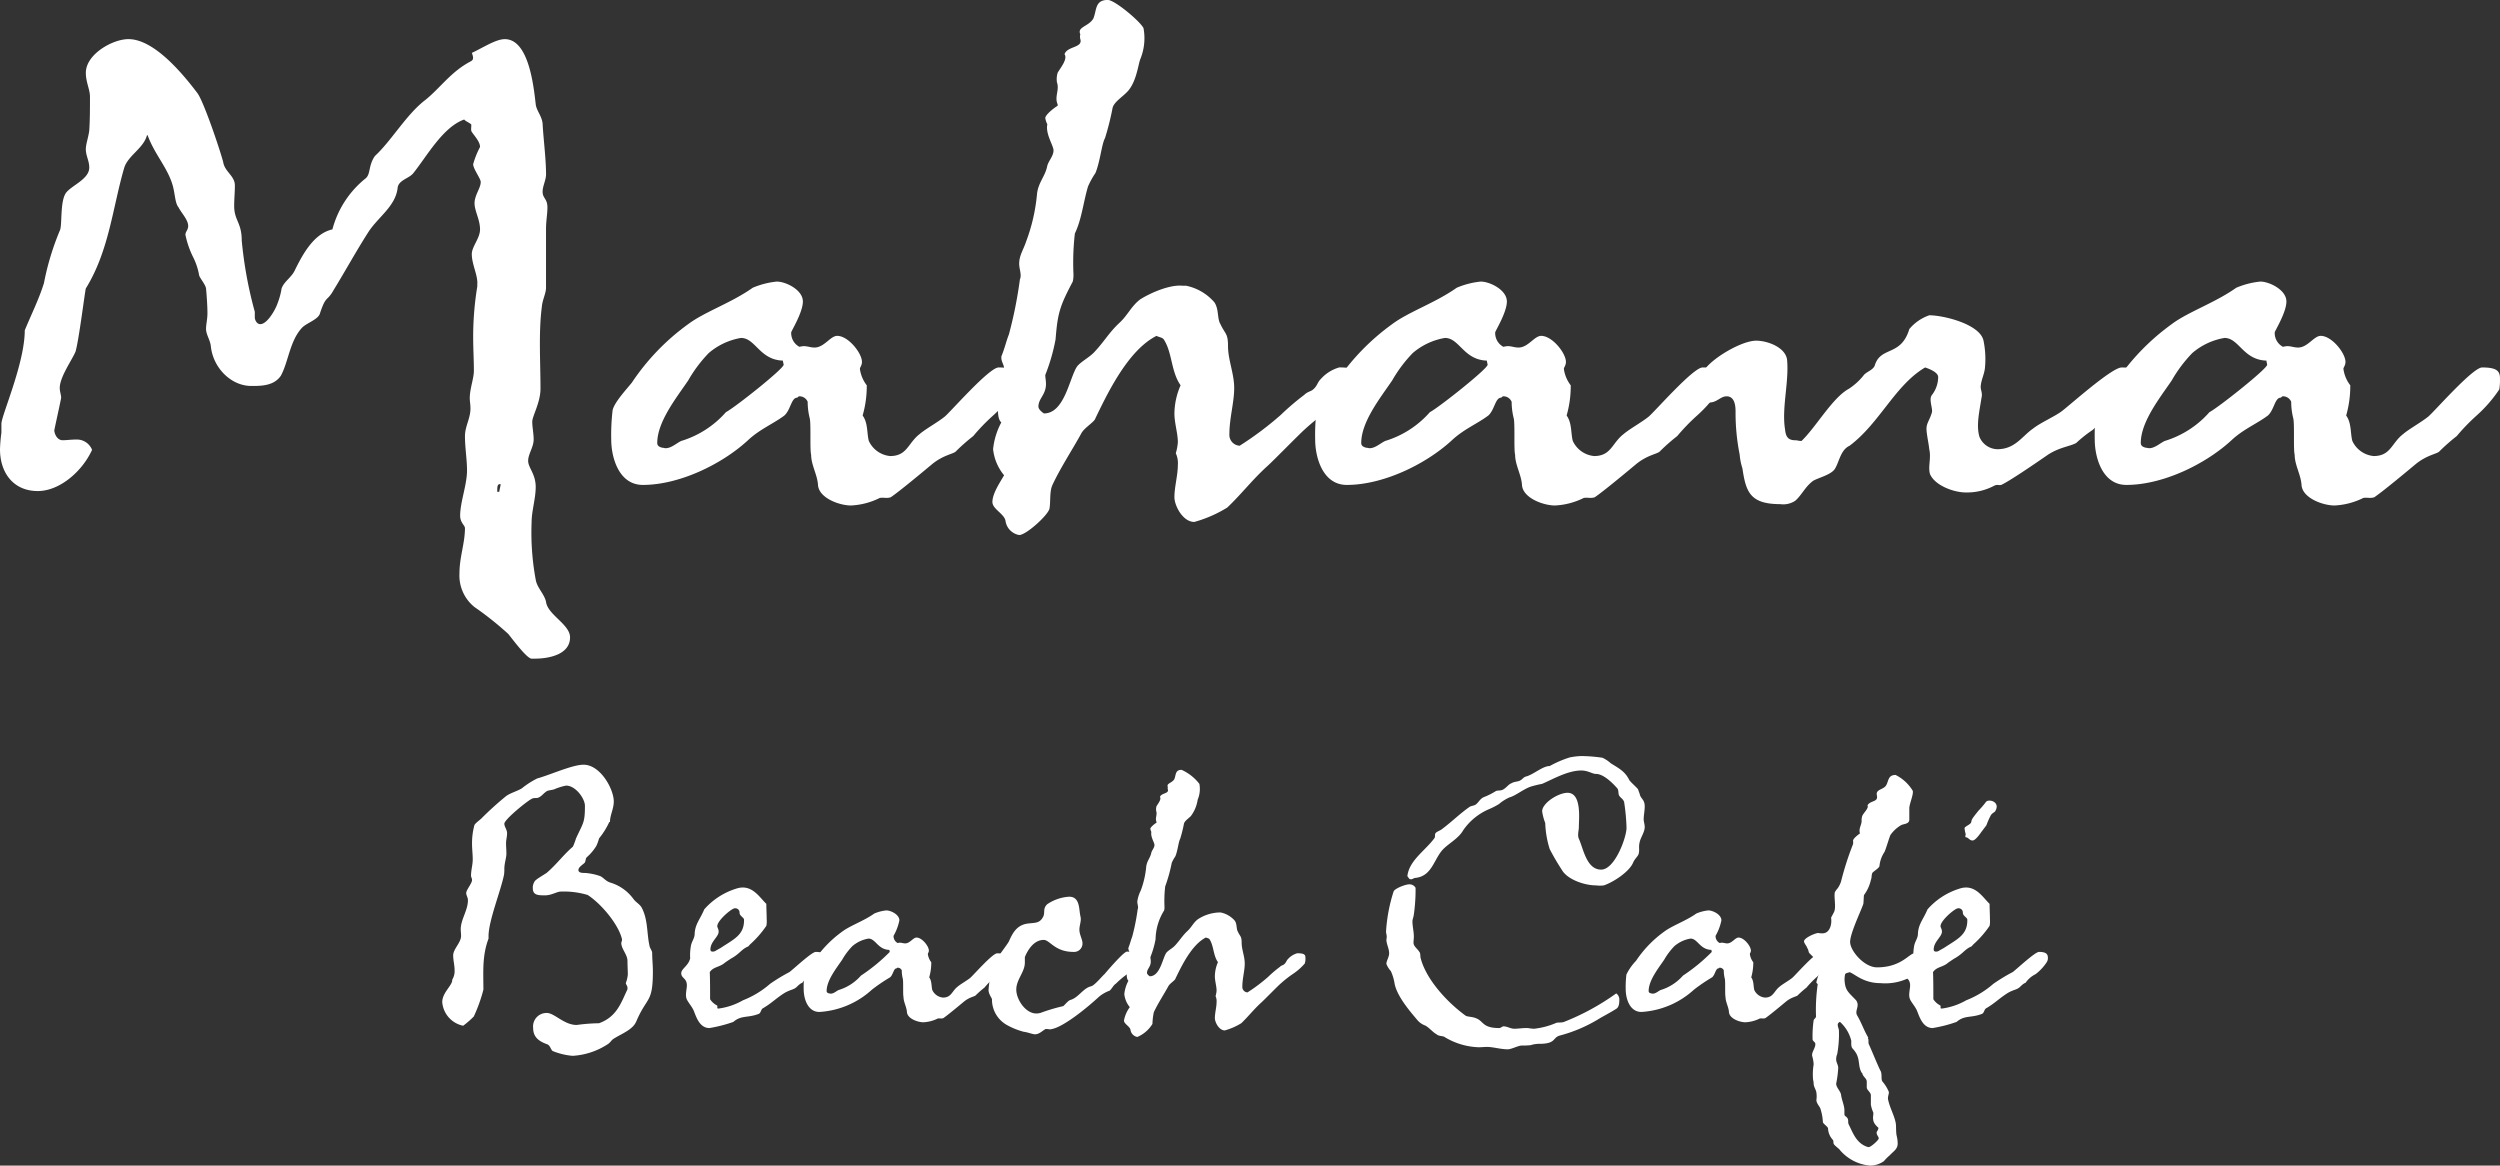
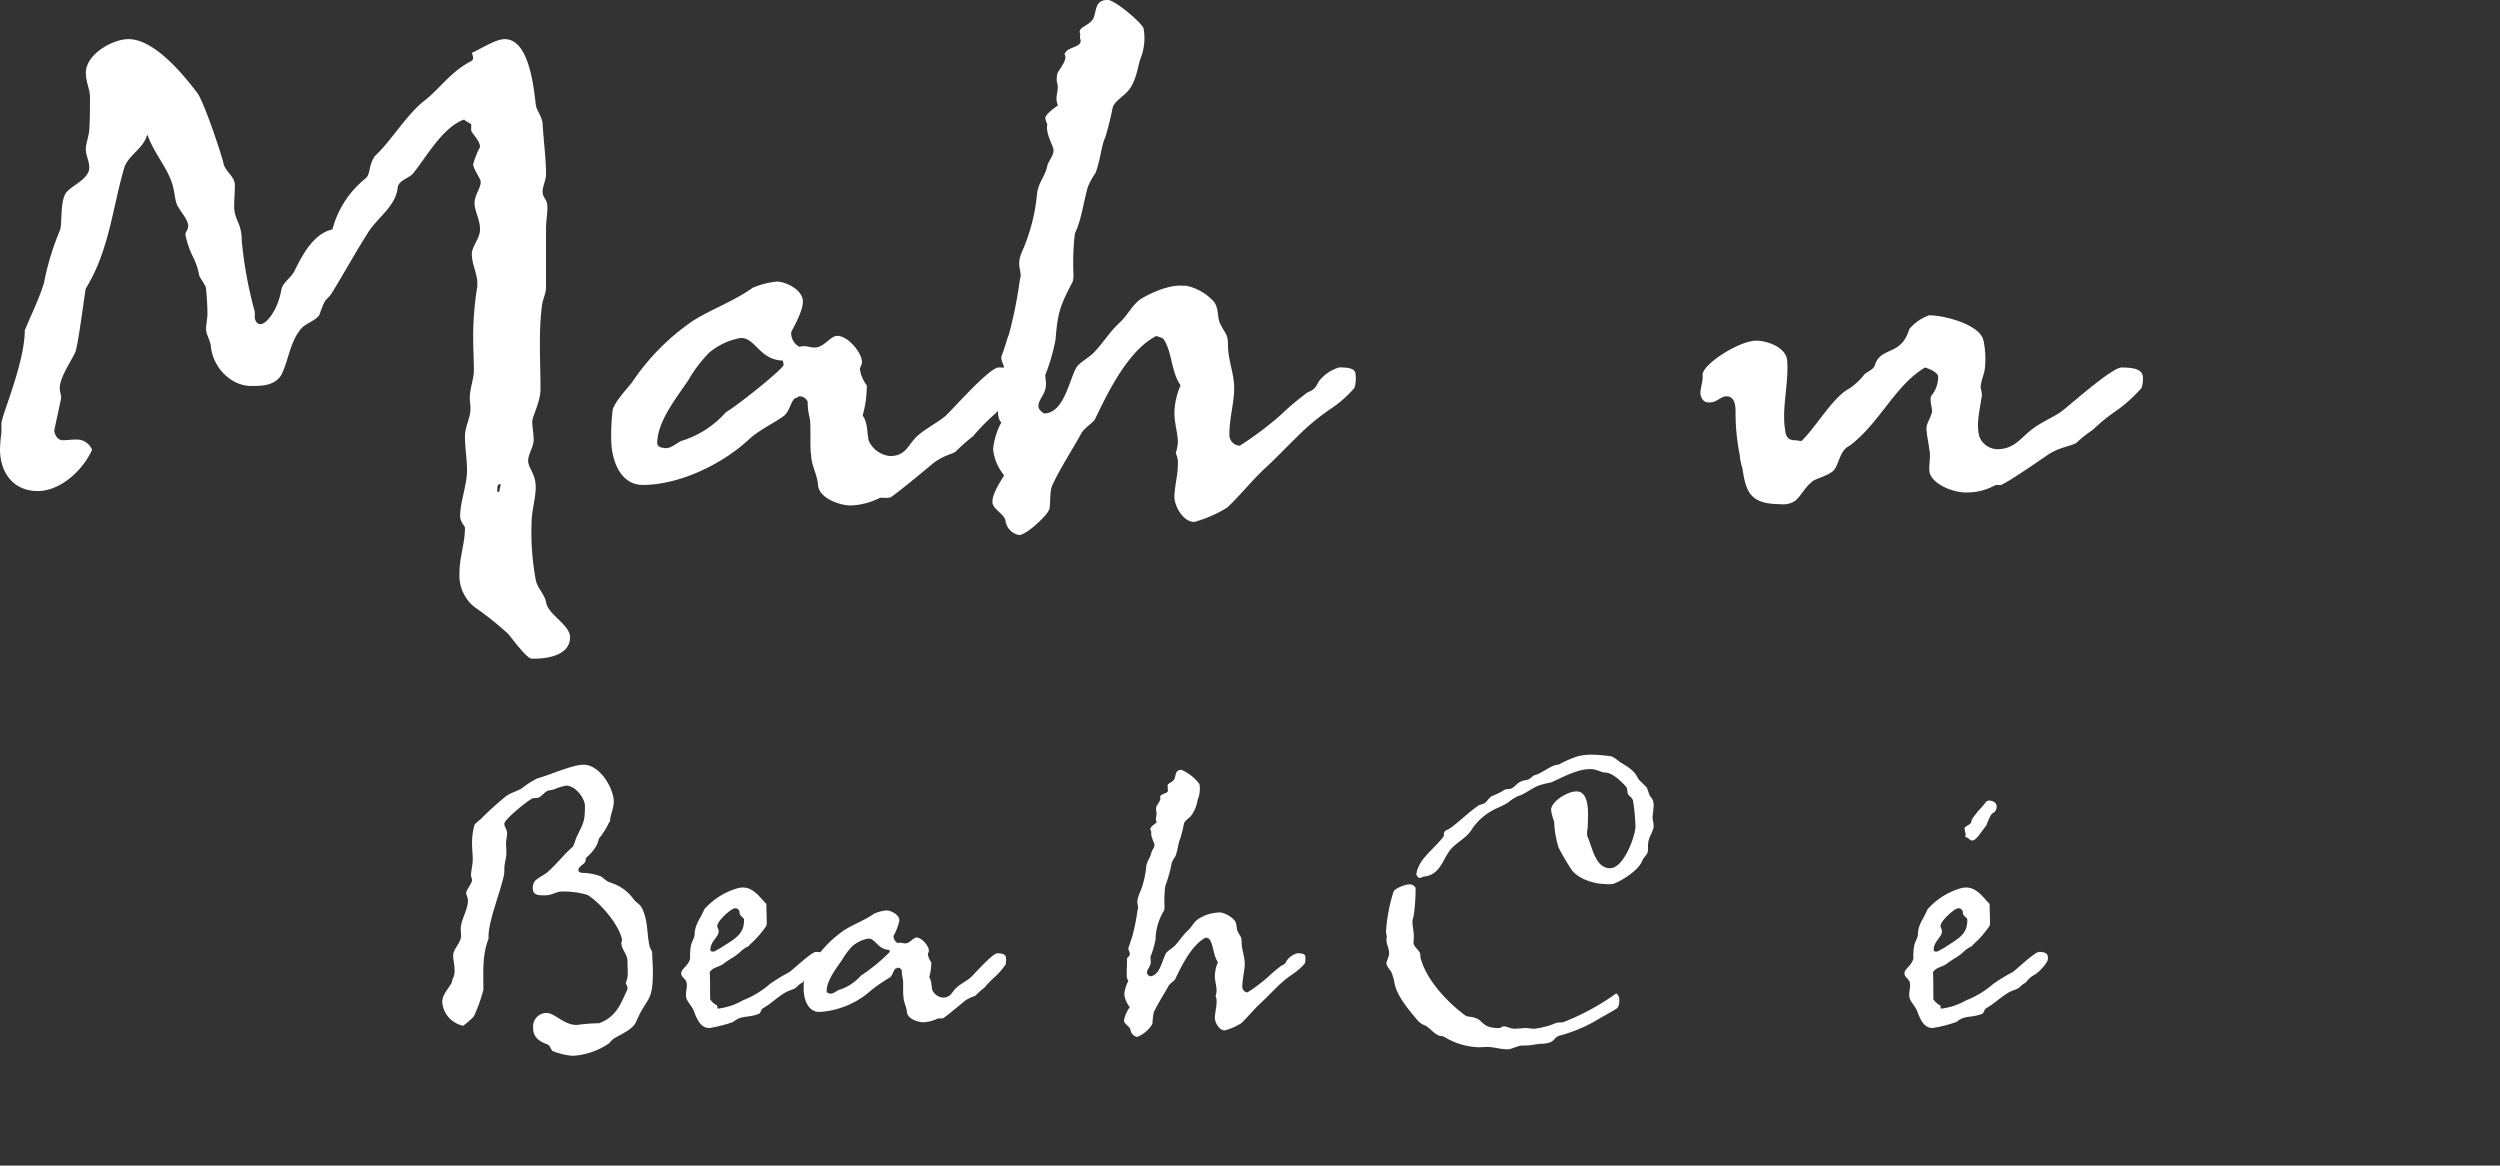
<svg xmlns="http://www.w3.org/2000/svg" width="355.736" height="165.855" viewBox="0 0 355.736 165.855">
  <rect x="0" y="0" width="355.736" height="165.855" fill="#333333" stroke="none" />
  <g id="logo_white" transform="translate(1709.192 -916.572)">
    <path id="パス_3797" data-name="パス 3797" d="M72.318,91.714A45.327,45.327,0,0,0,67.529,87.9a5.739,5.739,0,0,1-2.15-4.789c0-2.346.781-4.3.781-6.449,0-.392-.683-.783-.683-1.759,0-1.954.977-4.4.977-6.45,0-1.564-.293-3.225-.293-4.887,0-1.369.783-2.54.783-3.909,0-.587-.1-1.075-.1-1.467,0-1.368.586-2.834.586-3.908,0-1.564-.1-3.225-.1-4.691a44.446,44.446,0,0,1,.587-7.329v-.293c.1-1.271-.783-2.834-.783-4.3,0-1.075,1.173-2.247,1.173-3.518,0-1.369-.782-2.638-.782-3.713,0-1.173.88-2.15.88-3.03,0-.489-1.075-1.858-1.075-2.54a12.567,12.567,0,0,1,.977-2.444c0-.782-.879-1.66-1.173-2.15-.2-.2,0-.978-.1-1.075-.2-.2-.881-.488-.978-.684-3.03,1.075-5.278,5.18-7.233,7.623-.586.782-2.15.978-2.247,2.15-.293,2.541-2.736,4.1-4.1,6.157-1.759,2.736-3.421,5.766-4.984,8.307-.977,1.759-1.074.683-1.954,3.323-.2.879-1.857,1.367-2.541,2.051-1.759,1.858-1.954,4.887-3.029,6.841-.978,1.466-2.834,1.466-4.2,1.466-2.932,0-5.473-2.638-5.767-5.668-.1-.879-.683-1.662-.683-2.444,0-.684.2-1.368.2-2.247,0-.978-.1-2.444-.2-3.519-.1-.586-.88-1.466-.978-1.857a9.3,9.3,0,0,0-.879-2.639,13.047,13.047,0,0,1-1.075-3.127c0-.488.391-.684.391-1.27,0-.88-.977-1.857-1.368-2.639-.489-.586-.489-1.759-.782-2.931-.684-2.64-2.639-4.593-3.616-7.329h-.1c-.489,1.856-2.639,2.834-3.225,4.592-1.662,5.668-2.15,11.825-5.473,17.2-.1.2-.978,7.33-1.465,8.991-.489,1.173-2.248,3.616-2.248,5.18,0,.489.2.978.2,1.369,0,.2-.879,4.1-.978,4.691.1.782.587,1.369,1.173,1.369s1.27-.1,1.954-.1A2.32,2.32,0,0,1,13.1,65.523c-1.369,3.03-4.592,5.863-7.72,5.863C1.954,71.386,0,68.846,0,65.426a22.54,22.54,0,0,1,.2-2.346V61.81c0-1.173,3.323-8.6,3.323-13.291.879-2.15,2.052-4.5,2.735-6.743A37.782,37.782,0,0,1,8.5,34.348c.391-.684,0-4.1.879-5.376.782-1.074,3.323-1.954,3.323-3.616,0-.977-.489-1.661-.489-2.639,0-.684.391-1.759.489-2.638.1-1.564.1-3.03.1-4.789,0-1.075-.587-2.052-.587-3.421,0-2.639,3.811-4.789,6.059-4.789,3.616,0,7.623,4.789,9.772,7.623.88,1.075,3.225,8.014,3.714,9.871.2,1.368,1.662,1.954,1.662,3.322,0,.977-.1,1.954-.1,2.932,0,2.052,1.074,2.345,1.074,4.887A58.227,58.227,0,0,0,36.257,45.88v.782c0,.39.293.977.782.977.978,0,2.15-2.052,2.443-2.931a10.15,10.15,0,0,0,.587-2.15c.391-1.075,1.466-1.564,1.954-2.736,1.075-2.15,2.639-5.082,5.277-5.668a13.8,13.8,0,0,1,4.691-7.232c.782-.586.391-1.857,1.369-3.225,2.345-2.15,4.495-5.962,7.231-8.014,2.15-1.759,3.616-4.006,6.451-5.473.293-.2.39-.391.1-1.172,1.662-.782,3.421-1.955,4.691-1.955,3.421,0,4.106,6.743,4.4,9.285.1.88.88,1.661.977,2.736.1,2.052.489,4.984.489,7.232,0,.782-.489,1.661-.489,2.443,0,.978.685.978.685,2.248,0,.978-.2,1.857-.2,3.127V42.46c0,.782-.489,1.661-.586,2.639-.489,3.713-.2,7.915-.2,11.727,0,1.954-1.173,3.91-1.173,4.691s.2,1.661.2,2.54c0,1.075-.783,2.052-.783,3.03s1.075,1.857,1.075,3.714c0,1.661-.586,3.42-.586,5.082a36.951,36.951,0,0,0,.586,8.112c.2,1.172,1.173,1.954,1.466,3.127.2,1.856,3.421,3.225,3.421,5.081,0,2.542-3.225,3.03-4.984,3.03h-.488c-.684,0-2.835-2.932-3.323-3.518M70.755,71.289v.2h.293c0-.2.2-.88.2-1.173h.489l-.489.1c-.488-.1-.488.391-.488.879" transform="translate(-1709.192 915.06)" fill="#fff" />
    <path id="パス_3798" data-name="パス 3798" d="M138.54,68.048a1.269,1.269,0,0,0-1.173-.782c-.2,0-.2.2-.391.2-.782.1-.879,1.759-1.759,2.54-1.564,1.173-3.518,1.954-5.179,3.519-3.714,3.42-9.773,6.352-14.952,6.352-3.42,0-4.5-3.909-4.5-6.45a29.622,29.622,0,0,1,.2-4.2c.293-1.172,1.955-2.931,2.737-3.909A32.4,32.4,0,0,1,121.536,57c2.345-1.759,6.157-3.03,9.186-5.179a11.684,11.684,0,0,1,3.421-.879c1.27,0,3.713,1.173,3.713,2.834,0,1.564-1.661,4.2-1.661,4.4a2.214,2.214,0,0,0,1.173,2.053,3.46,3.46,0,0,1,.587-.1c.586,0,.977.2,1.564.2,1.368,0,2.248-1.662,3.225-1.662,1.564,0,3.518,2.443,3.518,3.713,0,.489-.293.783-.293.978a4.844,4.844,0,0,0,.978,2.345,15.239,15.239,0,0,1-.587,4.3c.783,1.076.587,2.541.88,3.616a3.722,3.722,0,0,0,3.03,2.15c2.443,0,2.54-1.856,4.2-3.127.781-.684,2.54-1.661,3.518-2.443.684-.488,6.353-7.036,7.72-7.036,2.052,0,2.541.488,2.541,1.563a8.432,8.432,0,0,1-.1,1.564A19.49,19.49,0,0,1,164.926,70a28.276,28.276,0,0,0-2.834,2.932,27.289,27.289,0,0,0-2.444,2.15c-.293.391-1.759.488-3.421,1.856-1.173.978-4.691,3.91-5.863,4.691-.587.2-.977,0-1.564.1a10.243,10.243,0,0,1-4.1,1.075c-1.661,0-4.593-1.075-4.691-2.932-.1-1.465-.978-2.834-.978-4.3-.2-.683,0-4.4-.2-5.178a9.629,9.629,0,0,1-.293-2.345m-9.48-9.089a9.484,9.484,0,0,0-4.593,2.15,19.472,19.472,0,0,0-2.931,3.909c-1.661,2.444-4.4,5.864-4.4,8.894,0,.391.293.586.782.684h.1c.88.293,1.858-.684,2.541-.978a13.789,13.789,0,0,0,6.353-4.1c1.173-.587,8.209-6.157,8.209-6.743,0-.1-.1-.392-.1-.587-3.323-.1-3.91-3.225-5.962-3.225" transform="translate(-1732.803 905.696)" fill="#fff" />
    <path id="パス_3799" data-name="パス 3799" d="M193.139,26.582c-.684,2.345-.879,4.593-1.857,6.645a36.271,36.271,0,0,0-.2,5.766,4.019,4.019,0,0,1-.1,1.075c-1.857,3.518-2.15,4.5-2.444,8.209a26.762,26.762,0,0,1-1.466,5.082c0,.391.1.782.1,1.27,0,1.564-1.075,2.052-1.075,3.225,0,.39.488.781.782.977,2.931,0,3.616-4.984,4.691-6.646.488-.684,1.857-1.367,2.541-2.15,1.368-1.466,2.052-2.737,3.518-4.1,1.173-1.075,1.661-2.345,2.932-3.322,1.368-.88,4.2-2.15,6.058-1.955h.489A7.234,7.234,0,0,1,211.121,43c.684.977.391,2.345.879,3.127.684,1.465,1.075,1.27,1.075,3.127,0,1.954.879,3.909.879,5.961s-.683,4.3-.683,6.548a1.543,1.543,0,0,0,1.465,1.661,46.547,46.547,0,0,0,5.864-4.4,36.061,36.061,0,0,1,3.322-2.834c.489-.488.978-.488,1.271-.782.586-.489.586-.977,1.075-1.465a5.545,5.545,0,0,1,2.638-1.662c2.248,0,2.346.488,2.346,1.466a4.04,4.04,0,0,1-.2,1.465,16.42,16.42,0,0,1-3.323,2.933,32.615,32.615,0,0,0-3.713,2.931c-.978.88-4.5,4.5-5.375,5.277-2.15,1.955-3.616,3.909-5.668,5.864a18.012,18.012,0,0,1-4.691,2.052c-1.661,0-2.834-2.345-2.834-3.518,0-1.465.489-3.127.489-4.593a3.337,3.337,0,0,0-.293-1.661,7.431,7.431,0,0,0,.293-1.564c0-1.269-.489-2.735-.489-4.1a10.264,10.264,0,0,1,.879-4.007c-1.368-1.954-1.173-4.592-2.345-6.449-.2-.392-.783-.392-1.076-.587-4.1,2.053-7.036,8.307-8.7,11.728-.1.488-1.466,1.27-1.954,2.052-1.27,2.345-3.03,4.984-4.2,7.525-.391.977-.2,2.345-.391,3.323-.293.977-3.323,3.713-4.3,3.713a2.379,2.379,0,0,1-1.954-2.053c-.2-.976-1.857-1.66-1.857-2.638,0-1.173.977-2.639,1.661-3.811a6.941,6.941,0,0,1-1.564-3.714,10.2,10.2,0,0,1,1.173-3.811c-.489-.391-.489-1.466-.489-2.052,0-1.466.1-2.835.1-4.3,0-.293.782-.587.782-1.271,0-.586-.391-.978-.391-1.564v-.2c.488-1.172.684-2.15,1.074-3.127a61.25,61.25,0,0,0,1.564-7.818c.293-.683-.1-1.465-.1-2.248,0-1.173.586-1.954.977-3.127a25.839,25.839,0,0,0,1.564-6.84c.2-1.662,1.173-2.444,1.466-4.007.2-.684.879-1.369.879-2.15,0-.683-1.173-2.345-.879-3.714a2.941,2.941,0,0,1-.293-.879c0-.489,1.271-1.467,1.759-1.759v-.2c-.488-1.075.293-2.052-.1-3.127a3.133,3.133,0,0,1,.1-1.369c.391-.684,1.466-1.954.977-2.639.391-1.173,2.639-.879,2.248-2.15a1.334,1.334,0,0,1,0-.684c-.488-1.075,1.173-1.075,1.857-2.248.488-1.173.2-2.639,2.052-2.639.978,0,4.594,3.03,5.082,4.007a7.871,7.871,0,0,1-.488,4.5c-.293.879-.587,3.421-1.954,4.691-.684.683-1.759,1.368-1.955,2.15a39.121,39.121,0,0,1-1.075,4.3c-.488.879-.683,3.322-1.368,4.983a11.68,11.68,0,0,0-1.075,1.955" transform="translate(-1747.527 916.572)" fill="#fff" />
-     <path id="パス_3800" data-name="パス 3800" d="M265.9,68.048a1.267,1.267,0,0,0-1.173-.782c-.2,0-.2.2-.391.2-.78.1-.879,1.759-1.759,2.54-1.564,1.173-3.517,1.954-5.18,3.519-3.713,3.42-9.772,6.352-14.952,6.352-3.421,0-4.5-3.909-4.5-6.45a29.5,29.5,0,0,1,.2-4.2c.293-1.172,1.954-2.931,2.736-3.909A32.4,32.4,0,0,1,248.9,57c2.345-1.759,6.157-3.03,9.186-5.179a11.684,11.684,0,0,1,3.421-.879c1.27,0,3.715,1.173,3.715,2.834,0,1.564-1.661,4.2-1.661,4.4a2.213,2.213,0,0,0,1.171,2.053,3.477,3.477,0,0,1,.587-.1c.586,0,.978.2,1.564.2,1.368,0,2.248-1.662,3.224-1.662,1.564,0,3.519,2.443,3.519,3.713,0,.489-.293.783-.293.978a4.843,4.843,0,0,0,.977,2.345,15.27,15.27,0,0,1-.585,4.3c.781,1.076.585,2.541.879,3.616a3.722,3.722,0,0,0,3.03,2.15c2.443,0,2.54-1.856,4.2-3.127.782-.684,2.541-1.661,3.518-2.443.684-.488,6.353-7.036,7.72-7.036,2.054,0,2.541.488,2.541,1.563a8.361,8.361,0,0,1-.1,1.564A19.453,19.453,0,0,1,292.292,70a28.617,28.617,0,0,0-2.835,2.932,27.278,27.278,0,0,0-2.443,2.15c-.293.391-1.759.488-3.421,1.856-1.173.978-4.691,3.91-5.864,4.691-.585.2-.977,0-1.564.1a10.236,10.236,0,0,1-4.1,1.075c-1.663,0-4.593-1.075-4.692-2.932-.1-1.465-.977-2.834-.977-4.3-.2-.683,0-4.4-.2-5.178a9.668,9.668,0,0,1-.293-2.345m-9.479-9.089a9.477,9.477,0,0,0-4.593,2.15,19.474,19.474,0,0,0-2.932,3.909c-1.661,2.444-4.4,5.864-4.4,8.894,0,.391.293.586.781.684h.1c.879.293,1.857-.684,2.541-.978a13.786,13.786,0,0,0,6.352-4.1c1.173-.587,8.209-6.157,8.209-6.743,0-.1-.1-.392-.1-.587-3.322-.1-3.91-3.225-5.962-3.225" transform="translate(-1759.995 905.696)" fill="#fff" />
    <path id="パス_3801" data-name="パス 3801" d="M370.4,67.392a20.46,20.46,0,0,1-3.713,3.323,25.319,25.319,0,0,0-3.226,2.638,17.9,17.9,0,0,0-2.345,1.858c-.879.488-2.345.586-4.007,1.66-1.271.88-5.375,3.714-6.646,4.3-.391.1-.488-.1-.977.1a8.226,8.226,0,0,1-4.1.978c-1.661,0-4.4-.978-5.082-2.639-.293-1.075.2-2.248-.1-3.518-.1-.978-.392-2.15-.392-2.932s.489-1.27.783-2.345c.1-.587-.489-1.856,0-2.443a4.222,4.222,0,0,0,.879-2.541c0-.683-1.27-1.173-1.857-1.368-4.3,2.54-6.45,7.916-10.75,11.141-1.27.586-1.466,2.247-2.052,3.225-.489.88-2.248,1.271-3.127,1.759-1.173.88-1.564,1.955-2.541,2.835a3.083,3.083,0,0,1-2.15.489c-4.3,0-4.887-1.759-5.375-5.082a8.584,8.584,0,0,1-.391-1.955,30.392,30.392,0,0,1-.587-6.058c0-.587,0-2.247-1.27-2.247-.879,0-1.368.879-2.443.879-.879,0-1.075-.488-1.271-1.074-.1-.978.392-1.857.293-2.834-.1-1.466,5.18-4.887,7.623-4.887,1.661,0,4.2.978,4.4,2.736.293,3.127-.782,6.84-.293,9.87.1.88.293,1.564,1.466,1.564.293,0,.488.1.879.1,2.052-1.954,4.4-6.157,6.744-7.428a9.047,9.047,0,0,0,2.052-1.857c.391-.586,1.466-.781,1.661-1.563.879-2.639,3.714-1.173,4.887-5.082a6.445,6.445,0,0,1,2.835-1.954c2.052,0,7.231,1.27,7.72,3.616a13.011,13.011,0,0,1,.2,3.909c-.1.88-.488,1.564-.586,2.443-.1.587.293,1.075.1,1.759-.293,1.954-.782,3.909-.293,5.57a2.824,2.824,0,0,0,2.54,1.759c2.541,0,3.519-1.857,5.082-2.932.977-.781,2.931-1.661,3.909-2.345.782-.488,7.232-6.352,8.7-6.352,2.248,0,3.03.488,3.03,1.465a4.043,4.043,0,0,1-.2,1.466" transform="translate(-1774.875 904.396)" fill="#fff" />
-     <path id="パス_3802" data-name="パス 3802" d="M406.94,68.048a1.268,1.268,0,0,0-1.173-.782c-.2,0-.2.2-.391.2-.781.1-.879,1.759-1.759,2.54-1.564,1.173-3.518,1.954-5.18,3.519-3.713,3.42-9.772,6.352-14.952,6.352-3.42,0-4.5-3.909-4.5-6.45a29.494,29.494,0,0,1,.2-4.2c.293-1.172,1.954-2.931,2.736-3.909A32.4,32.4,0,0,1,389.936,57c2.345-1.759,6.157-3.03,9.186-5.179a11.685,11.685,0,0,1,3.421-.879c1.27,0,3.714,1.173,3.714,2.834,0,1.564-1.661,4.2-1.661,4.4a2.213,2.213,0,0,0,1.172,2.053,3.474,3.474,0,0,1,.587-.1c.586,0,.977.2,1.564.2,1.369,0,2.248-1.662,3.225-1.662,1.564,0,3.518,2.443,3.518,3.713,0,.489-.293.783-.293.978a4.842,4.842,0,0,0,.977,2.345,15.239,15.239,0,0,1-.586,4.3c.782,1.076.586,2.541.879,3.616a3.722,3.722,0,0,0,3.03,2.15c2.444,0,2.541-1.856,4.2-3.127.782-.684,2.54-1.661,3.518-2.443.684-.488,6.353-7.036,7.72-7.036,2.053,0,2.541.488,2.541,1.563a8.374,8.374,0,0,1-.1,1.564A19.438,19.438,0,0,1,433.326,70a28.47,28.47,0,0,0-2.834,2.932,27.289,27.289,0,0,0-2.443,2.15c-.293.391-1.759.488-3.42,1.856-1.173.978-4.691,3.91-5.864,4.691-.586.2-.977,0-1.564.1a10.239,10.239,0,0,1-4.1,1.075c-1.662,0-4.593-1.075-4.692-2.932-.1-1.465-.977-2.834-.977-4.3-.2-.683,0-4.4-.2-5.178a9.667,9.667,0,0,1-.293-2.345m-9.479-9.089a9.477,9.477,0,0,0-4.593,2.15,19.473,19.473,0,0,0-2.932,3.909c-1.661,2.444-4.4,5.864-4.4,8.894,0,.391.293.586.781.684h.1c.879.293,1.857-.684,2.541-.978a13.787,13.787,0,0,0,6.352-4.1c1.173-.587,8.209-6.157,8.209-6.743,0-.1-.1-.392-.1-.587-3.322-.1-3.909-3.225-5.961-3.225" transform="translate(-1790.106 905.696)" fill="#fff" />
    <path id="パス_3803" data-name="パス 3803" d="M107.59,174.942c-.488,1.122-2.1,1.708-3.172,2.392-.391.244-.488.586-.927.83a10.192,10.192,0,0,1-4.929,1.61,9.61,9.61,0,0,1-2.831-.683c-.293-.2-.342-.83-.83-.976-1.22-.44-1.952-1.073-1.952-2.293a1.917,1.917,0,0,1,1.952-2.148c1.074,0,2.44,1.708,4.246,1.708a25.747,25.747,0,0,1,3.172-.244c2.538-.926,3.124-2.879,4.051-4.831v-.244c0-.2-.2-.439-.244-.635a4.476,4.476,0,0,0,.293-1.22c0-.585-.049-1.269-.049-1.952,0-.879-.879-1.708-.879-2.537,0-.147.1-.245.1-.488v-.05c-.488-2.1-2.928-5.027-4.88-6.294A11.787,11.787,0,0,0,96.9,156.4c-.585,0-1.317.537-2.245.537-.975,0-1.756,0-1.756-1.025a1.562,1.562,0,0,1,.244-.927c.1-.293,1.366-.976,1.757-1.269,1.416-1.22,2.392-2.587,3.709-3.709a10.1,10.1,0,0,0,.439-1.171c1.025-2.245,1.269-2.2,1.269-4.636,0-1.025-1.317-2.879-2.684-2.879a8.5,8.5,0,0,0-1.708.537c-.341.1-.537.1-.927.2-.488.244-.83.78-1.221.927-.244.2-.731,0-1.073.244-.683.342-3.856,2.928-3.856,3.513,0,.44.391.83.391,1.367,0,.488-.146.927-.146,1.416s.049.975.049,1.464c0,.635-.293,1.367-.293,2.2a5.1,5.1,0,0,1-.048.829c-.488,2.391-2.245,6.637-2.2,8.834v.244c-.927,2.44-.732,4.733-.732,7.271a22.188,22.188,0,0,1-1.366,3.807,12.525,12.525,0,0,1-1.513,1.317,3.726,3.726,0,0,1-2.977-3.367c0-1.366,1.513-2.44,1.416-3.172a2.38,2.38,0,0,0,.341-1.367c0-.731-.2-1.366-.2-2.1,0-.927,1.122-1.805,1.122-2.782,0-.341-.049-.683-.049-.927,0-1.416,1.025-2.684,1.025-4.148,0-.391-.244-.683-.244-1.025,0-.44.83-1.367.83-1.855,0-.2-.146-.439-.146-.586,0-.83.244-1.561.244-2.343,0-.731-.1-1.463-.1-2.245a9.776,9.776,0,0,1,.341-2.635c.146-.293.781-.732.976-.927a45.288,45.288,0,0,1,3.563-3.222c.635-.439,1.561-.683,2.2-1.074a12.148,12.148,0,0,1,2.2-1.415c1.807-.488,4.979-1.952,6.589-1.952,2.392,0,4.3,3.465,4.3,5.222,0,1.074-.537,1.952-.537,2.879,0,.049-.146.049-.146.147a10.845,10.845,0,0,1-1.416,2.245,5.818,5.818,0,0,1-.39,1.074,6.881,6.881,0,0,1-1.366,1.611c-.2.244-.1.488-.293.781-.2.2-.879.635-.879.975v.147c.146.39.731.293,1.171.341a8.156,8.156,0,0,1,1.952.439c.488.244.78.732,1.464.928a6.314,6.314,0,0,1,3.221,2.293c.341.488.879.731,1.171,1.22.927,1.708.732,3.66,1.122,5.417.049.391.39.733.39,1.074,0,.83.1,1.756.1,2.586,0,4.636-.829,3.514-2.391,7.223" transform="translate(-1726.276 887.037)" fill="#fff" />
    <path id="パス_3804" data-name="パス 3804" d="M130.678,179.689a19.549,19.549,0,0,1-3.417.878c-1.366,0-1.855-1.513-2.2-2.392-.244-.634-.781-1.172-1.025-1.708-.293-.683.1-1.611,0-2.2-.1-.83-.83-.83-.781-1.561.049-.586,1.025-1.026,1.269-2.05a7.352,7.352,0,0,1,.1-1.757c.1-.635.537-1.122.537-1.708.049-1.415.781-2.1,1.367-3.514a9.99,9.99,0,0,1,4.489-2.927c2.245-.781,3.319,1.171,4.344,2.147,0,.78.049,1.464.049,2.2a3.229,3.229,0,0,1-.049.927,14.308,14.308,0,0,1-2.147,2.489c-.44.39-.293.39-.537.488-.879.39-1.122,1.024-2.392,1.708-.2.146-.683.439-.976.683-.732.536-1.512.488-2,1.22.049.83.049,2.977.049,3.855a2.5,2.5,0,0,0,.976.879c.146.1-.048.44.146.44h.147a9.453,9.453,0,0,0,3.416-1.172,13.1,13.1,0,0,0,3.855-2.342,25.734,25.734,0,0,1,2.733-1.66c.391-.244,3.172-2.879,3.758-2.879,1.122,0,1.269.391,1.269.879a1.069,1.069,0,0,1-.2.635,6.821,6.821,0,0,1-1.561,1.66,3.693,3.693,0,0,0-1.416,1.22c-.439.146-.781.634-.976.731-.293.245-.879.293-1.66.781-1.269.83-1.756,1.415-3.026,2.148-.244.2-.244.683-.585.78-1.513.586-2.441.146-3.563,1.123m0-16.105c-.635.293-2.293,1.757-2.293,2.489,0,.2.194.391.194.781,0,.732-1.17,1.415-1.17,2.538,0,.341.341.341.634.244.342-.2.586-.341.781-.439,1.9-1.269,3.417-1.855,3.367-4.051,0-.293-.634-.536-.634-.975a.609.609,0,0,0-.879-.586" transform="translate(-1735.507 882.29)" fill="#fff" />
    <path id="パス_3805" data-name="パス 3805" d="M159.368,173.252a.634.634,0,0,0-.586-.39c-.1,0-.1.1-.2.1-.39.05-.439.879-.878,1.269a24.349,24.349,0,0,0-2.587,1.756,12.155,12.155,0,0,1-7.467,3.173c-1.708,0-2.245-1.951-2.245-3.222a14.659,14.659,0,0,1,.1-2.1,7.443,7.443,0,0,1,1.366-1.951,16.193,16.193,0,0,1,4-4.149c1.171-.879,3.074-1.512,4.588-2.586a5.813,5.813,0,0,1,1.708-.44c.634,0,1.855.585,1.855,1.415a7.327,7.327,0,0,1-.83,2.2,1.107,1.107,0,0,0,.585,1.026,1.752,1.752,0,0,1,.293-.049c.293,0,.488.1.78.1.683,0,1.123-.83,1.611-.83.781,0,1.757,1.221,1.757,1.856,0,.243-.146.389-.146.487a2.412,2.412,0,0,0,.488,1.171,7.619,7.619,0,0,1-.293,2.148c.391.536.293,1.269.439,1.805a1.86,1.86,0,0,0,1.513,1.074c1.22,0,1.269-.928,2.1-1.562.391-.341,1.269-.83,1.757-1.219.341-.245,3.172-3.515,3.855-3.515,1.025,0,1.269.245,1.269.781a4.261,4.261,0,0,1-.048.781,9.752,9.752,0,0,1-1.611,1.855,14.184,14.184,0,0,0-1.416,1.464,13.408,13.408,0,0,0-1.22,1.073c-.146.2-.878.245-1.708.927-.585.488-2.342,1.952-2.928,2.343-.293.1-.488,0-.781.049a5.117,5.117,0,0,1-2.05.536c-.83,0-2.293-.536-2.342-1.464-.049-.732-.488-1.416-.488-2.147-.1-.342,0-2.2-.1-2.586a4.831,4.831,0,0,1-.146-1.172m-4.734-4.539a4.731,4.731,0,0,0-2.293,1.074,9.727,9.727,0,0,0-1.464,1.951c-.829,1.22-2.2,2.928-2.2,4.441,0,.2.146.293.39.343h.049c.44.146.928-.343,1.269-.489a6.868,6.868,0,0,0,3.172-2.05,25.189,25.189,0,0,0,4.1-3.367c0-.05-.049-.194-.049-.293-1.659-.049-1.952-1.611-2.977-1.611" transform="translate(-1740.237 881.407)" fill="#fff" />
-     <path id="パス_3806" data-name="パス 3806" d="M186.954,181.066c-.391.2-.83.683-1.367.732-.244.1-1.171-.293-1.708-.341a10.169,10.169,0,0,1-2.342-.927,4.151,4.151,0,0,1-2.2-3.709c0-.146-.488-.732-.488-1.317a13.74,13.74,0,0,1,.293-2.05c.049-.293.488-.927.488-1.171s-.049-.341-.049-.537,1.855-2.586,2.147-3.123c.488-1.074,1.025-2.245,2.489-2.537,1.171-.2,1.9.049,2.441-1.074.244-.635-.1-1.074.536-1.708a6.3,6.3,0,0,1,3.123-1.074c1.611,0,1.367,1.9,1.611,2.782,0,.1.049.2.049.39,0,.488-.2,1.025-.2,1.512,0,.733.439,1.367.439,1.952a1.192,1.192,0,0,1-1.269,1.221c-2.684,0-3.368-1.708-4.246-1.708-1.366,0-2.245,1.366-2.684,2.44v.782c0,1.366-1.22,2.391-1.22,3.855s1.464,3.66,3.172,3.368c.1,0,.146-.049.244-.049a26.558,26.558,0,0,1,3.27-.976c.146-.1.731-.83,1.024-.879,1.172-.341,1.807-1.708,2.977-1.952.537-.2,1.513-1.415,1.855-1.708.293-.341,2.733-3.221,3.221-3.221.44,0,1.074.2,1.074.78a1.662,1.662,0,0,1-.1.683,2.85,2.85,0,0,1-.976,1.757,13.284,13.284,0,0,0-1.611,1.367c-.293.146-.634.829-.879.976a5.291,5.291,0,0,0-1.464.83c-1.464,1.366-5.027,4.343-6.784,4.636-.245.1-.537-.048-.879,0" transform="translate(-1747.377 881.937)" fill="#fff" />
    <path id="パス_3807" data-name="パス 3807" d="M210.144,152.545a22.065,22.065,0,0,1-.927,3.319,18.078,18.078,0,0,0-.1,2.879,2.005,2.005,0,0,1-.049.537,8,8,0,0,0-1.22,4.1,13.312,13.312,0,0,1-.732,2.537c0,.2.049.391.049.635,0,.782-.537,1.026-.537,1.612,0,.194.245.389.391.488,1.464,0,1.806-2.489,2.342-3.319.245-.341.927-.684,1.269-1.074.683-.731,1.025-1.366,1.756-2.049.586-.537.831-1.171,1.464-1.66a5.864,5.864,0,0,1,3.026-.976h.244a3.609,3.609,0,0,1,2,1.171c.342.488.2,1.173.44,1.562.342.732.536.634.536,1.562,0,.976.44,1.952.44,2.976s-.341,2.148-.341,3.27a.771.771,0,0,0,.731.83,23.372,23.372,0,0,0,2.929-2.2,17.653,17.653,0,0,1,1.659-1.415c.244-.245.488-.245.635-.391.293-.243.293-.488.536-.733a2.775,2.775,0,0,1,1.318-.829c1.122,0,1.171.245,1.171.732a2.019,2.019,0,0,1-.1.731,8.189,8.189,0,0,1-1.66,1.464,16.328,16.328,0,0,0-1.855,1.464c-.488.439-2.245,2.245-2.684,2.636-1.074.975-1.807,1.952-2.831,2.927a9.031,9.031,0,0,1-2.343,1.026c-.83,0-1.415-1.172-1.415-1.757,0-.733.244-1.562.244-2.294a1.67,1.67,0,0,0-.146-.83,3.7,3.7,0,0,0,.146-.78c0-.635-.244-1.367-.244-2.05a5.13,5.13,0,0,1,.439-2c-.683-.975-.586-2.293-1.171-3.221-.1-.2-.391-.2-.537-.293-2.05,1.026-3.513,4.149-4.343,5.857-.049.244-.732.634-.977,1.025-.634,1.171-1.512,2.488-2.1,3.758a9.613,9.613,0,0,0-.194,1.659,4.642,4.642,0,0,1-2.148,1.855,1.187,1.187,0,0,1-.976-1.025c-.1-.488-.927-.83-.927-1.317a4.641,4.641,0,0,1,.83-1.9,3.469,3.469,0,0,1-.781-1.855,5.085,5.085,0,0,1,.586-1.9c-.245-.2-.245-.732-.245-1.025,0-.732.05-1.416.05-2.147,0-.147.39-.293.39-.635,0-.293-.2-.488-.2-.781v-.1c.244-.586.341-1.074.536-1.561a30.571,30.571,0,0,0,.781-3.9c.146-.341-.049-.731-.049-1.122a4.834,4.834,0,0,1,.488-1.561,12.932,12.932,0,0,0,.782-3.417c.1-.83.585-1.22.731-2,.1-.341.44-.684.44-1.074,0-.341-.586-1.171-.44-1.855a1.474,1.474,0,0,1-.146-.439c0-.244.635-.733.879-.878v-.1c-.244-.536.146-1.024-.049-1.561a1.57,1.57,0,0,1,.049-.684c.2-.342.732-.975.488-1.317.2-.587,1.318-.44,1.123-1.074a.653.653,0,0,1,0-.341c-.245-.537.585-.537.927-1.123.244-.585.1-1.317,1.024-1.317a6.6,6.6,0,0,1,2.538,2,3.933,3.933,0,0,1-.244,2.245,5.109,5.109,0,0,1-.976,2.341c-.342.342-.879.684-.976,1.074a19.786,19.786,0,0,1-.536,2.149c-.245.438-.342,1.659-.683,2.488a5.836,5.836,0,0,0-.537.976" transform="translate(-1752.609 886.839)" fill="#fff" />
-     <path id="パス_3808" data-name="パス 3808" d="M271.308,177.929a11.063,11.063,0,0,1-1.318.049c-.635.1-1.415.537-1.9.537-1.025,0-2.1-.342-2.977-.342-.341,0-.732.049-1.171.049a9.958,9.958,0,0,1-4.783-1.415c-.293-.244-.83-.1-1.22-.439-.537-.293-.976-.879-1.562-1.221a2.741,2.741,0,0,1-1.269-.927c-1.122-1.317-2.782-3.318-3.123-5.027a6.9,6.9,0,0,0-.537-1.806,3.254,3.254,0,0,1-.635-1.025c0-.439.39-.976.39-1.513,0-.634-.341-1.219-.39-1.854,0-.147.049-.293.049-.537,0-.2-.1-.488-.1-.683a23.144,23.144,0,0,1,1.074-5.71c.147-.439,1.708-1.024,2.2-1.024a1,1,0,0,1,.928.488,24.956,24.956,0,0,1-.245,3.807c-.049.39-.2.683-.2.976,0,.683.2,1.464.2,2.147,0,.293-.049.683-.049.879,0,.537.586.879.83,1.317.2.2.1.635.2.928.781,2.976,3.709,6.2,6.393,8.15.2.147.976.147,1.416.341,1.17.391.878,1.416,3.367,1.416.2,0,.439-.244.586-.244.585,0,.976.341,1.561.341.537,0,1.122-.1,1.708-.1.39,0,.634.1,1.122.1a10.918,10.918,0,0,0,3.123-.83c.293-.1.732,0,1.123-.146a34.088,34.088,0,0,0,7.418-4.051,1.049,1.049,0,0,1,.44.928c0,.488-.049,1.024-.44,1.269-.781.488-1.512.878-2.293,1.317a20.794,20.794,0,0,1-5.759,2.489c-1.025.293-.488,1.171-2.879,1.171a4.018,4.018,0,0,0-1.269.2m4.441-24.987a33.15,33.15,0,0,1-1.708-2.927,13.771,13.771,0,0,1-.634-3.709,7.482,7.482,0,0,1-.44-1.66c0-1.171,2.294-2.636,3.612-2.636,2.05,0,1.611,3.758,1.611,4.831v.049c0,.341-.1.683-.1,1.123a1.292,1.292,0,0,0,.1.536c.635,1.366,1.074,4.392,3.172,4.392,1.952,0,3.612-4.588,3.612-5.954a29.143,29.143,0,0,0-.341-3.66c-.147-.439-.391-.488-.683-.879-.2-.293-.049-.78-.293-1.074-.635-.731-1.953-2.05-3.026-2.05-.536,0-1.122-.488-2.1-.488-1.9,0-4,1.22-5.564,1.9a15.367,15.367,0,0,0-1.611.391c-1.025.342-2.2,1.317-2.977,1.513a6.094,6.094,0,0,0-1.561.975,11.2,11.2,0,0,1-1.318.684,8.509,8.509,0,0,0-3.757,3.025c-.635,1.123-1.855,1.757-2.733,2.587-1.416,1.317-1.611,3.9-4,4.2-.293,0-.488.2-.634.2-.2,0-.244,0-.342-.1l-.244-.342c.244-2.245,2.587-3.66,3.855-5.417.147-.2,0-.488.147-.684.146-.245.731-.39.975-.635,1.318-.976,2.587-2.245,3.954-3.172.244-.1.731-.147.927-.391.293-.244.488-.683.976-.926a9.9,9.9,0,0,0,1.756-.879c.342-.147.683,0,1.074-.244.488-.293.731-.732,1.17-.879.391-.245.928-.2,1.221-.391.39-.2.44-.488.927-.586,1.074-.341,2.293-1.464,3.27-1.464a15.408,15.408,0,0,1,2.831-1.22,9.638,9.638,0,0,1,1.66-.2,21.784,21.784,0,0,1,3.026.244,4.861,4.861,0,0,1,1.171.782c1.172.731,2.05,1.17,2.636,2.391.147.244.976.976,1.22,1.269.1.2.147.439.245.634.146.83.731.781.731,1.855,0,.635-.146,1.221-.146,1.854,0,.293.146.684.146,1.074,0,.732-.585,1.464-.731,2.2-.147.635,0,.976-.1,1.464-.05.488-.537.731-.83,1.416-.537,1.268-2.733,2.732-4.149,3.22a4.29,4.29,0,0,1-1.122,0c-1.708,0-4.148-.879-4.88-2.245" transform="translate(-1762.729 887.368)" fill="#fff" />
-     <path id="パス_3809" data-name="パス 3809" d="M308.088,173.252a.634.634,0,0,0-.586-.39c-.1,0-.1.1-.2.1-.39.05-.439.879-.878,1.269a24.272,24.272,0,0,0-2.587,1.756,12.155,12.155,0,0,1-7.467,3.173c-1.708,0-2.245-1.951-2.245-3.222a14.656,14.656,0,0,1,.1-2.1,7.445,7.445,0,0,1,1.366-1.951,16.194,16.194,0,0,1,4-4.149c1.171-.879,3.074-1.512,4.588-2.586a5.814,5.814,0,0,1,1.708-.44c.634,0,1.855.585,1.855,1.415a7.327,7.327,0,0,1-.83,2.2,1.107,1.107,0,0,0,.585,1.026,1.752,1.752,0,0,1,.293-.049c.293,0,.488.1.78.1.683,0,1.122-.83,1.611-.83.781,0,1.757,1.221,1.757,1.856,0,.243-.147.389-.147.487a2.415,2.415,0,0,0,.488,1.171,7.62,7.62,0,0,1-.293,2.148c.391.536.293,1.269.438,1.805a1.863,1.863,0,0,0,1.514,1.074c1.22,0,1.269-.928,2.1-1.562.391-.341,1.269-.83,1.757-1.219.341-.245,3.172-3.515,3.855-3.515,1.025,0,1.269.245,1.269.781a4.252,4.252,0,0,1-.048.781,9.749,9.749,0,0,1-1.611,1.855,14.173,14.173,0,0,0-1.416,1.464,13.409,13.409,0,0,0-1.22,1.073c-.146.2-.879.245-1.708.927-.585.488-2.342,1.952-2.928,2.343-.293.1-.488,0-.781.049a5.117,5.117,0,0,1-2.05.536c-.831,0-2.293-.536-2.342-1.464-.049-.732-.488-1.416-.488-2.147-.1-.342,0-2.2-.1-2.586a4.831,4.831,0,0,1-.146-1.172m-4.734-4.539a4.731,4.731,0,0,0-2.293,1.074,9.725,9.725,0,0,0-1.464,1.951c-.829,1.22-2.2,2.928-2.2,4.441,0,.2.146.293.39.343h.049c.44.146.928-.343,1.269-.489a6.869,6.869,0,0,0,3.172-2.05,25.182,25.182,0,0,0,4.1-3.367c0-.05-.048-.194-.048-.293-1.659-.049-1.952-1.611-2.977-1.611" transform="translate(-1771.988 881.407)" fill="#fff" />
-     <path id="パス_3810" data-name="パス 3810" d="M331.518,193.592c-.244-.293-.586-.489-.83-.782-.2-.2-.049-.488-.2-.683a2.53,2.53,0,0,1-.683-1.611c0-.245-.586-.585-.732-.879a7.26,7.26,0,0,0-.39-2.05c-.2-.341-.536-.732-.536-1.122a3.918,3.918,0,0,0,0-1.074c-.05-.391-.391-.83-.391-1.269,0-.293-.1-.536-.1-.83a8.443,8.443,0,0,1,.1-1.9v-.049a5.437,5.437,0,0,0-.2-1.123c-.146-.536.488-1.171.439-1.757,0-.244-.39-.39-.39-.634a15.923,15.923,0,0,1,.146-2.684c.049-.244.341-.341.341-.585a25.49,25.49,0,0,1,.244-4.588l-.194-.2c0-.342.536-1.66.536-2.05-.1-.927-.879-1.464-1.562-2.2-.1-.146-.1-.488-.244-.634-.1-.342-.439-.684-.488-.977-.05-.488,1.512-1.171,2-1.219a3.292,3.292,0,0,0,.635.048c1.024,0,1.366-1.269,1.22-2.2,0-.1.439-.781.488-1.025.2-.732-.1-2,.049-2.636a2.875,2.875,0,0,1,.39-.536,3.623,3.623,0,0,0,.488-.977,42.423,42.423,0,0,1,1.708-5.318,1.632,1.632,0,0,0,0-.488c0-.293.683-.83.976-1.026V148.5c-.2-.683.244-1.172.244-1.757a1.9,1.9,0,0,1,.1-.733c.2-.439.976-1.122.732-1.464.341-.683,1.416-.488,1.366-1.219,0-.147-.049-.244-.049-.44,0-.634.976-.634,1.318-1.171.39-.585.244-1.512,1.366-1.512a5.969,5.969,0,0,1,2.441,2.245c.146.488-.488,1.9-.488,2.488v1.611c0,.684-.83.585-1.22.83a4.871,4.871,0,0,0-1.464,1.367c-.146.293-.585,1.805-.83,2.391a4.338,4.338,0,0,0-.731,2c0,.244-.537.586-.83.83-.391.244-.2.732-.391,1.171a5.725,5.725,0,0,1-.976,2.148c-.049.1-.049.976-.1,1.269-.44,1.269-2.1,4.636-1.855,5.66.194,1.221,2.049,3.368,3.806,3.368,3.465,0,4.588-2,5.32-2,1.074,0,1.513.245,1.611.732a2.019,2.019,0,0,1-.1.731,5.27,5.27,0,0,1-1.611,1.66,7.67,7.67,0,0,1-4.734,1.123c-2.44,0-3.66-1.318-4.393-1.561-.2.1-.536.1-.634.292a3.384,3.384,0,0,0-.049,1.221c.146,1.122.536,1.366,1.61,2.488.586.83-.244,1.464.147,2.147.634,1.074.975,2.148,1.561,3.123.049.147-.1.147,0,.2.1.1,0,.488.1.781.146.244,1.513,3.611,1.708,3.855.2.537,0,1.172.244,1.464a5.612,5.612,0,0,1,.879,1.415c.1.245-.146.635-.1,1.074.244,1.269.976,2.441,1.122,3.564.049.536,0,1.024.1,1.61a4.509,4.509,0,0,1,.146.927c.1.976-.488,1.221-1.122,1.9a6.661,6.661,0,0,0-.83.83,3.451,3.451,0,0,1-1.952.635,6.335,6.335,0,0,1-4.294-2.2m4.734-5.369a4.3,4.3,0,0,1-.342-1.122v-1.318c0-.439-.585-.731-.585-1.122v-.83c0-.439-.537-.683-.635-1.171,0-.05-.049-.05-.1-.1-.488-.878-.244-1.66-.683-2.587a3.566,3.566,0,0,0-.585-.829c-.244-.245-.2-.684-.2-1.123a5.315,5.315,0,0,0-1.611-2.684c-.537.244-.244.683-.146,1.172a16.129,16.129,0,0,1-.244,3.416,1.845,1.845,0,0,0-.147.781c0,.39.293.78.293,1.171a15.63,15.63,0,0,1-.293,2.245c0,.537.537.977.683,1.513.1.83.44,1.464.488,2.2v.635c0,.342.341.293.488.683.1.293,0,.391.1.733.586,1.122,1.074,2.781,2.782,3.269h.1c.293,0,1.464-1.024,1.416-1.268s-.245-.391-.293-.683c-.1-.2.245-.439.245-.781,0-.049-.684-.536-.732-1.122-.1-.488.049-.635,0-1.074" transform="translate(-1778.876 886.64)" fill="#fff" />
+     <path id="パス_3808" data-name="パス 3808" d="M271.308,177.929a11.063,11.063,0,0,1-1.318.049c-.635.1-1.415.537-1.9.537-1.025,0-2.1-.342-2.977-.342-.341,0-.732.049-1.171.049a9.958,9.958,0,0,1-4.783-1.415c-.293-.244-.83-.1-1.22-.439-.537-.293-.976-.879-1.562-1.221a2.741,2.741,0,0,1-1.269-.927c-1.122-1.317-2.782-3.318-3.123-5.027a6.9,6.9,0,0,0-.537-1.806,3.254,3.254,0,0,1-.635-1.025c0-.439.39-.976.39-1.513,0-.634-.341-1.219-.39-1.854,0-.147.049-.293.049-.537,0-.2-.1-.488-.1-.683a23.144,23.144,0,0,1,1.074-5.71c.147-.439,1.708-1.024,2.2-1.024a1,1,0,0,1,.928.488,24.956,24.956,0,0,1-.245,3.807c-.049.39-.2.683-.2.976,0,.683.2,1.464.2,2.147,0,.293-.049.683-.049.879,0,.537.586.879.83,1.317.2.2.1.635.2.928.781,2.976,3.709,6.2,6.393,8.15.2.147.976.147,1.416.341,1.17.391.878,1.416,3.367,1.416.2,0,.439-.244.586-.244.585,0,.976.341,1.561.341.537,0,1.122-.1,1.708-.1.39,0,.634.1,1.122.1a10.918,10.918,0,0,0,3.123-.83c.293-.1.732,0,1.123-.146a34.088,34.088,0,0,0,7.418-4.051,1.049,1.049,0,0,1,.44.928c0,.488-.049,1.024-.44,1.269-.781.488-1.512.878-2.293,1.317a20.794,20.794,0,0,1-5.759,2.489c-1.025.293-.488,1.171-2.879,1.171m4.441-24.987a33.15,33.15,0,0,1-1.708-2.927,13.771,13.771,0,0,1-.634-3.709,7.482,7.482,0,0,1-.44-1.66c0-1.171,2.294-2.636,3.612-2.636,2.05,0,1.611,3.758,1.611,4.831v.049c0,.341-.1.683-.1,1.123a1.292,1.292,0,0,0,.1.536c.635,1.366,1.074,4.392,3.172,4.392,1.952,0,3.612-4.588,3.612-5.954a29.143,29.143,0,0,0-.341-3.66c-.147-.439-.391-.488-.683-.879-.2-.293-.049-.78-.293-1.074-.635-.731-1.953-2.05-3.026-2.05-.536,0-1.122-.488-2.1-.488-1.9,0-4,1.22-5.564,1.9a15.367,15.367,0,0,0-1.611.391c-1.025.342-2.2,1.317-2.977,1.513a6.094,6.094,0,0,0-1.561.975,11.2,11.2,0,0,1-1.318.684,8.509,8.509,0,0,0-3.757,3.025c-.635,1.123-1.855,1.757-2.733,2.587-1.416,1.317-1.611,3.9-4,4.2-.293,0-.488.2-.634.2-.2,0-.244,0-.342-.1l-.244-.342c.244-2.245,2.587-3.66,3.855-5.417.147-.2,0-.488.147-.684.146-.245.731-.39.975-.635,1.318-.976,2.587-2.245,3.954-3.172.244-.1.731-.147.927-.391.293-.244.488-.683.976-.926a9.9,9.9,0,0,0,1.756-.879c.342-.147.683,0,1.074-.244.488-.293.731-.732,1.17-.879.391-.245.928-.2,1.221-.391.39-.2.44-.488.927-.586,1.074-.341,2.293-1.464,3.27-1.464a15.408,15.408,0,0,1,2.831-1.22,9.638,9.638,0,0,1,1.66-.2,21.784,21.784,0,0,1,3.026.244,4.861,4.861,0,0,1,1.171.782c1.172.731,2.05,1.17,2.636,2.391.147.244.976.976,1.22,1.269.1.2.147.439.245.634.146.83.731.781.731,1.855,0,.635-.146,1.221-.146,1.854,0,.293.146.684.146,1.074,0,.732-.585,1.464-.731,2.2-.147.635,0,.976-.1,1.464-.05.488-.537.731-.83,1.416-.537,1.268-2.733,2.732-4.149,3.22a4.29,4.29,0,0,1-1.122,0c-1.708,0-4.148-.879-4.88-2.245" transform="translate(-1762.729 887.368)" fill="#fff" />
    <path id="パス_3811" data-name="パス 3811" d="M351.99,179.689a19.548,19.548,0,0,1-3.417.878c-1.366,0-1.855-1.513-2.2-2.392-.244-.634-.781-1.172-1.025-1.708-.293-.683.1-1.611,0-2.2-.1-.83-.83-.83-.781-1.561.049-.586,1.025-1.026,1.269-2.05a7.352,7.352,0,0,1,.1-1.757c.1-.635.537-1.122.537-1.708.049-1.415.781-2.1,1.367-3.514a9.99,9.99,0,0,1,4.489-2.927c2.245-.781,3.319,1.171,4.344,2.147,0,.78.049,1.464.049,2.2a3.226,3.226,0,0,1-.049.927,14.309,14.309,0,0,1-2.147,2.489c-.44.39-.293.39-.537.488-.879.39-1.122,1.024-2.392,1.708-.2.146-.683.439-.976.683-.731.536-1.512.488-2,1.22.049.83.049,2.977.049,3.855a2.5,2.5,0,0,0,.976.879c.146.1-.048.44.146.44h.147a9.453,9.453,0,0,0,3.416-1.172,13.1,13.1,0,0,0,3.855-2.342,25.74,25.74,0,0,1,2.733-1.66c.391-.244,3.172-2.879,3.758-2.879,1.122,0,1.269.391,1.269.879a1.069,1.069,0,0,1-.2.635,6.822,6.822,0,0,1-1.561,1.66,3.692,3.692,0,0,0-1.416,1.22c-.439.146-.781.634-.976.731-.293.245-.879.293-1.659.781-1.269.83-1.756,1.415-3.026,2.148-.244.2-.244.683-.585.78-1.513.586-2.44.146-3.563,1.123m0-16.105c-.635.293-2.293,1.757-2.293,2.489,0,.2.2.391.2.781,0,.732-1.171,1.415-1.171,2.538,0,.341.341.341.634.244.342-.2.586-.341.781-.439,1.9-1.269,3.417-1.855,3.367-4.051,0-.293-.634-.536-.634-.975a.609.609,0,0,0-.878-.586" transform="translate(-1782.757 882.29)" fill="#fff" />
    <path id="パス_3812" data-name="パス 3812" d="M358.455,145.06a12.666,12.666,0,0,1-1.038,1.211c-1.125,1.385-.952,1.3-1.039,1.645s-.952.606-.952.865a4.87,4.87,0,0,0,.173.865s-.173.433.086.433.519.519.952.433,1.125-1.125,1.125-1.125l.779-1.038a11.1,11.1,0,0,1,.606-1.384c.26-.433.52-.369.692-.693.693-1.3-1.038-1.73-1.384-1.211" transform="translate(-1785.075 885.648)" fill="#fff" />
  </g>
</svg>